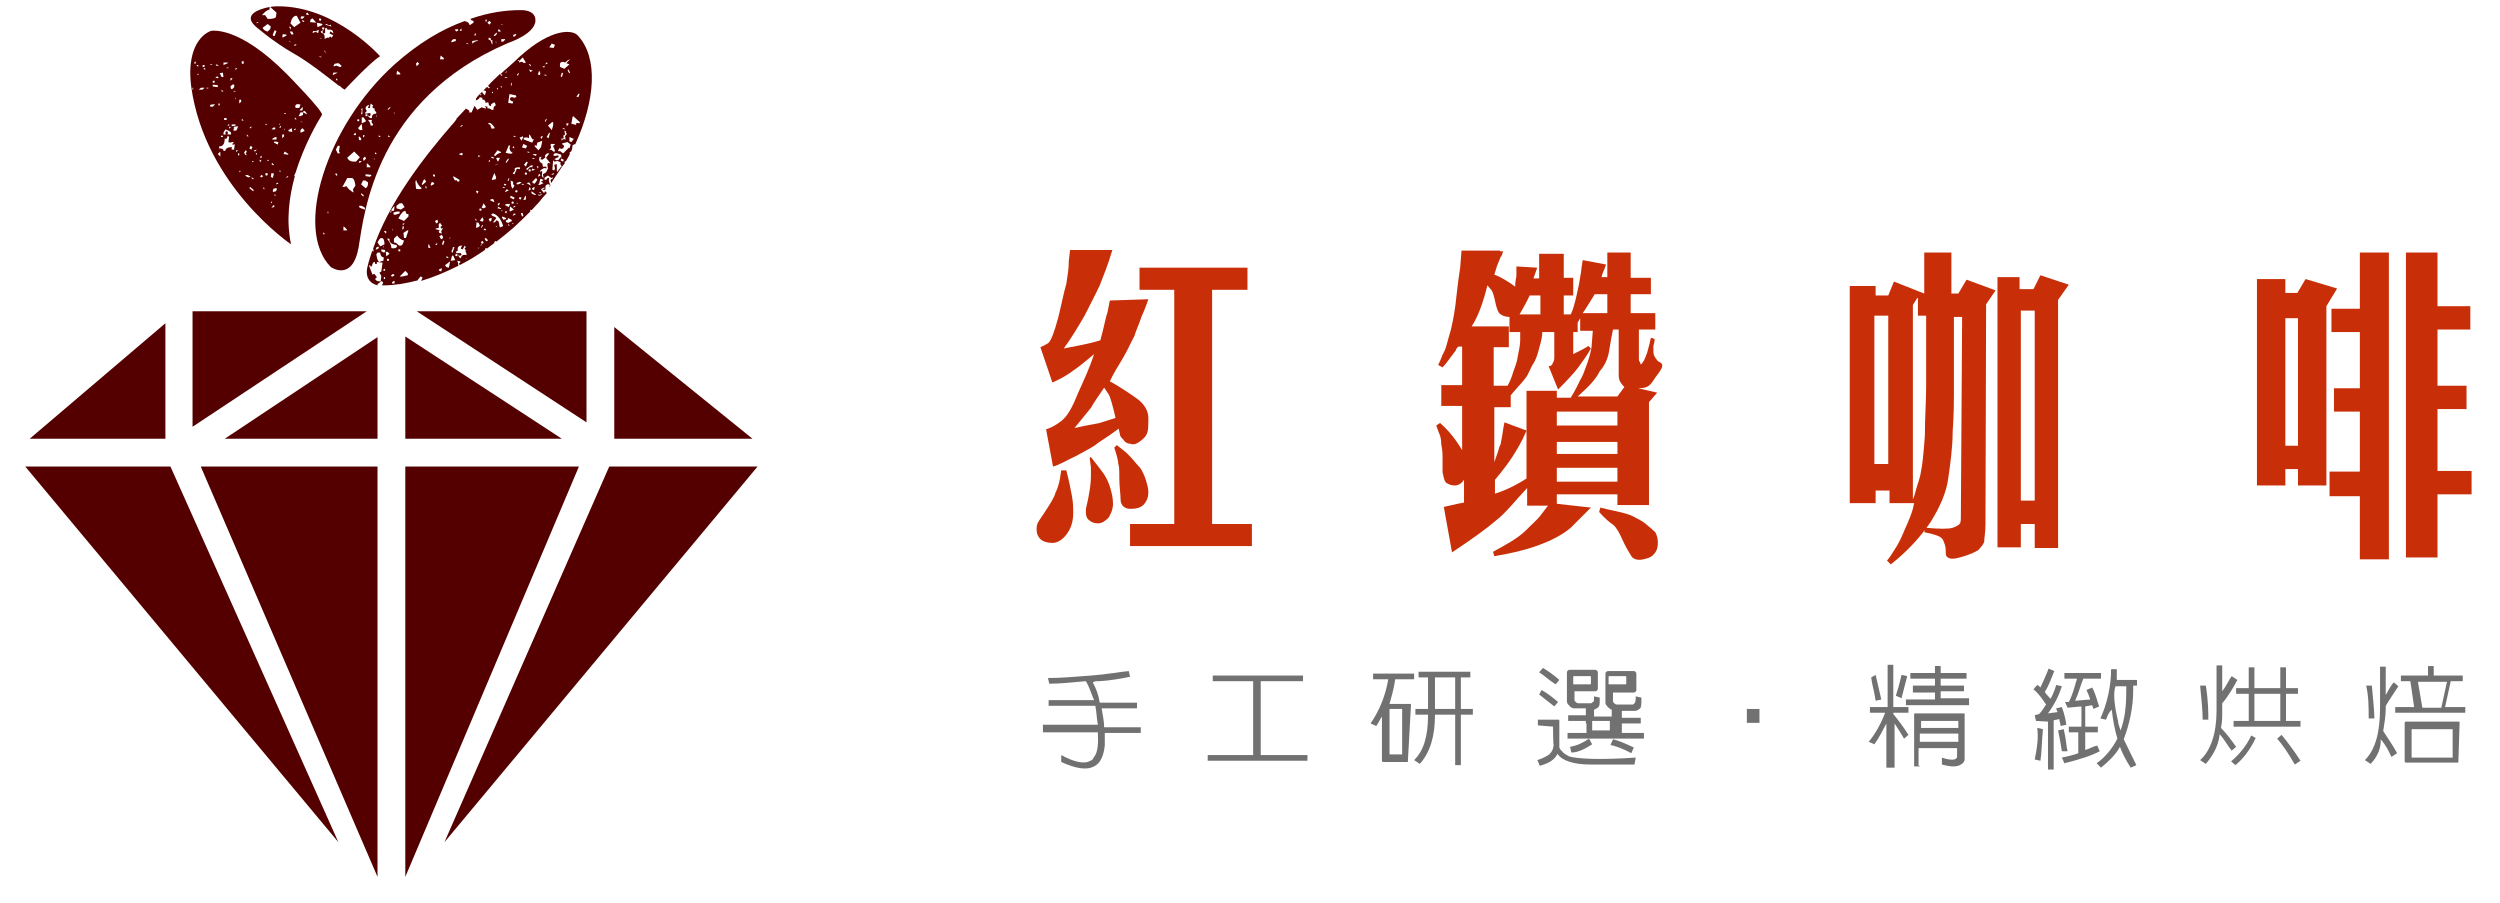
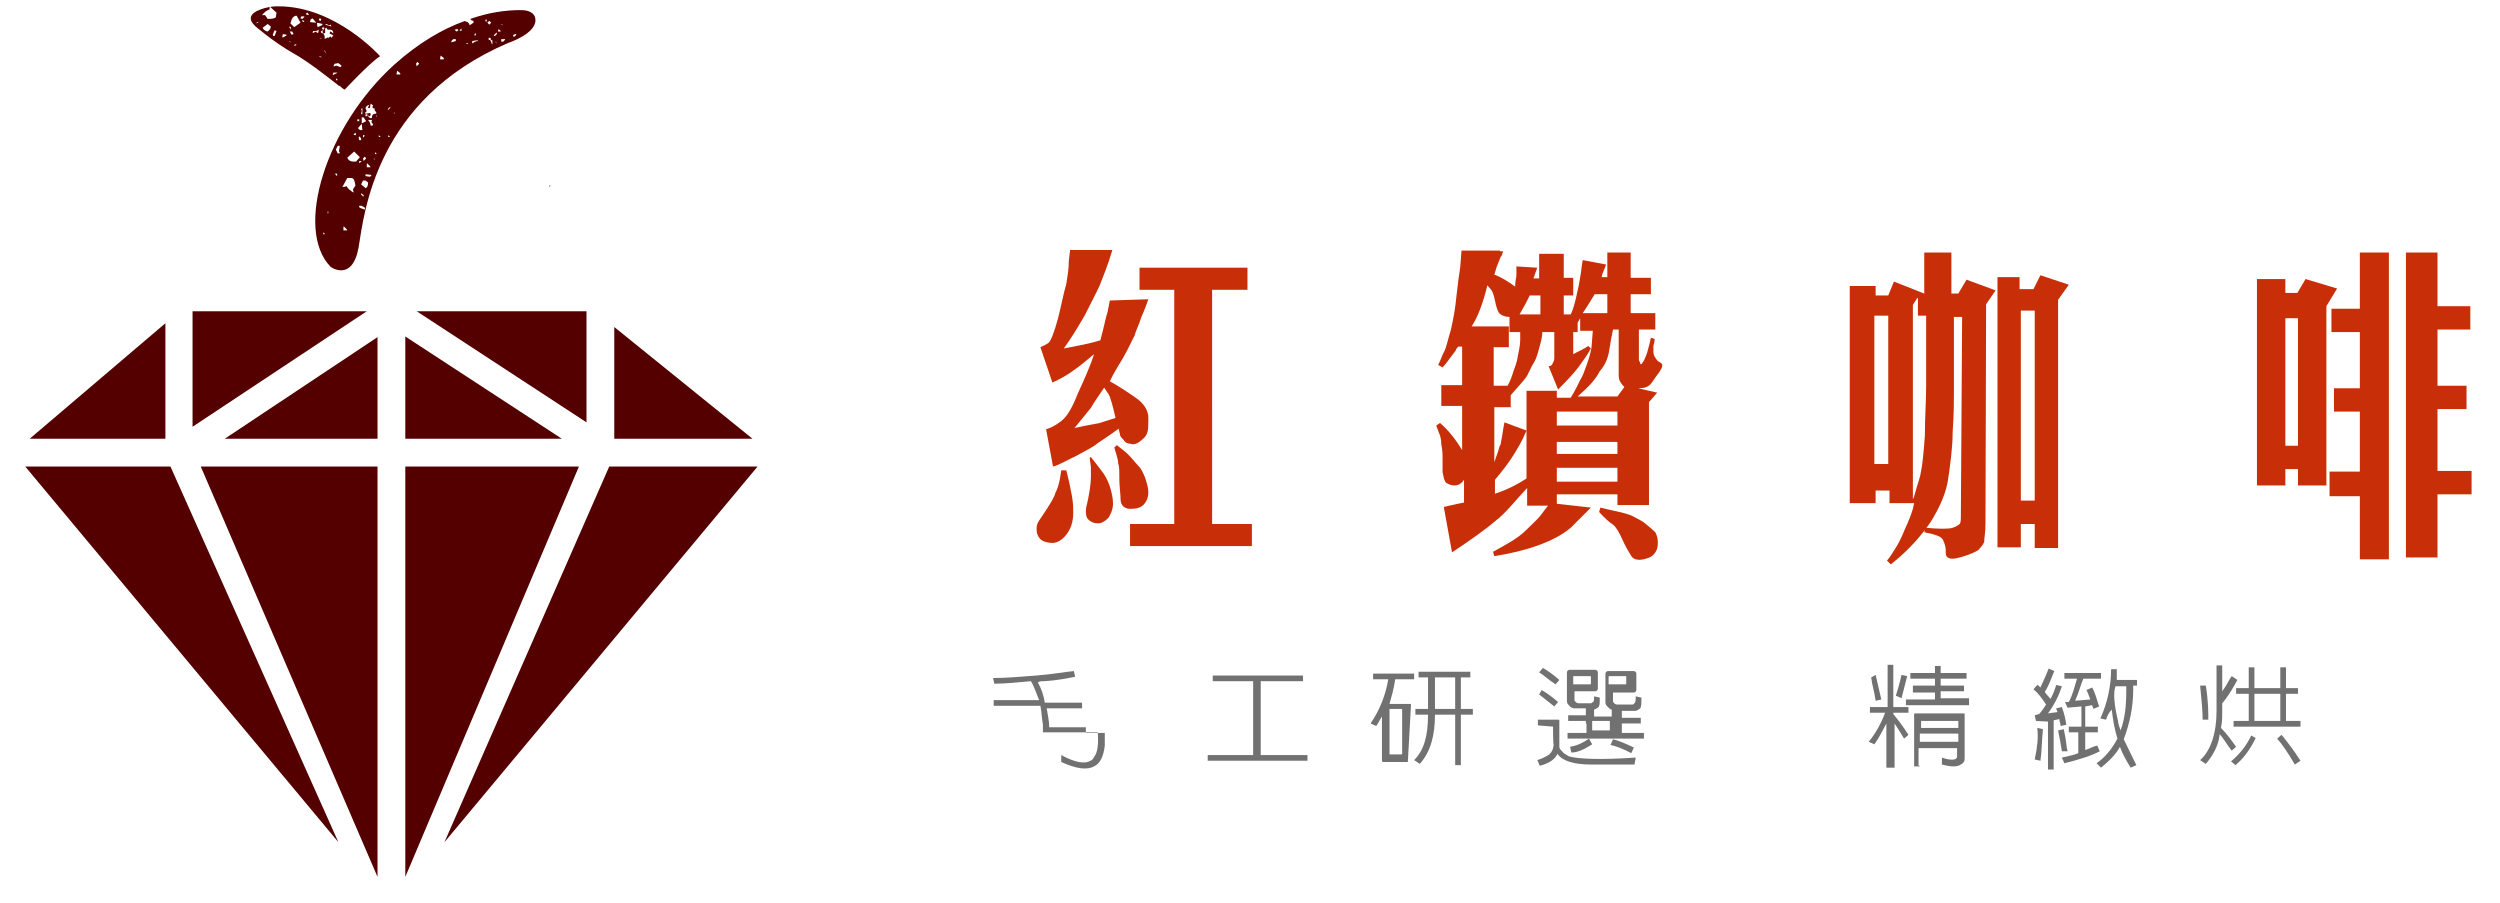
<svg xmlns="http://www.w3.org/2000/svg" version="1.1" id="Layer_1" x="0px" y="0px" viewBox="0 0 396 143" style="enable-background:new 0 0 396 143;" xml:space="preserve">
  <style type="text/css">
	.st0{fill:#540000;}
	.st1{fill:#C82F08;}
	.st2{fill:#717171;}
</style>
  <g>
    <g>
      <polygon class="st0" points="59.8,138.9 59.8,73.9 31.8,73.9   " />
      <polygon class="st0" points="64.2,73.9 64.2,138.9 91.7,73.9   " />
      <polygon class="st0" points="26.2,51.2 4.7,69.5 26.2,69.5   " />
      <polygon class="st0" points="4,73.9 53.6,133.4 27,73.9   " />
      <polygon class="st0" points="64.2,69.5 89,69.5 64.2,53.3   " />
      <polygon class="st0" points="96.5,73.9 70.4,133.4 120,73.9   " />
      <polygon class="st0" points="92.9,49.3 66,49.3 92.9,66.9   " />
      <polygon class="st0" points="59.8,69.5 59.8,53.4 35.6,69.5   " />
      <polygon class="st0" points="30.5,67.6 58.1,49.3 30.5,49.3   " />
      <polygon class="st0" points="97.3,51.8 97.3,69.5 119.2,69.5   " />
      <path class="st0" d="M87,29.5v0.1c0.1-0.1,0.2-0.2,0.2-0.3C87.1,29.4,87,29.4,87,29.5z" />
-       <path class="st0" d="M66.2,44.3l0.4-0.5l0.3,0.1v0.2l-0.2,0.4c2-0.6,3.9-1.4,5.9-2.4c0-0.2,0-0.5-0.2-0.8l0.5,0.1v0.2l-0.2,0.1    l0.1,0.3c1.4-0.7,2.7-1.5,4-2.4l0.1-0.3h0.2v0.1c0.4-0.3,0.8-0.6,1.2-0.9v-0.1v-0.1l0.2-0.1h0.1v0.1c0.9-0.7,1.9-1.5,2.7-2.2    c0.9-0.8,1.8-1.7,2.7-2.6v-0.3l0.2,0.1c0.4-0.4,0.8-0.9,1.2-1.3l0,0l0,0c0.4-0.5,0.8-1,1.2-1.4l0,0l-0.1-0.2l-0.2-0.1l-0.1,0.3    l-0.1-0.1L85.7,30l0.1-0.1l0.4-0.2l0.1,0.1L85.9,30l0.3,0.1l0.2-0.1v-0.5c0.1-0.3,0.4-0.4,0.8-0.2c-0.3-0.5-0.3-0.9-0.2-1.1    c-0.2-0.1-0.3,0-0.5,0.3l-0.3-0.1l0.1-0.3l0.5-0.3l0.4,0.3l0.1,0.1l0.2-0.1l0.1,0.1l-0.1,0.1l-0.2,0.1l-0.1,0.1l0.1,0.5    c0.6-0.9,1.2-1.8,1.8-2.7l0,0l0.1-0.1l0,0c0.1-0.1,0.2-0.3,0.3-0.4h-0.1l0.1-0.3l0.1,0.1c0.2-0.4,0.5-0.8,0.7-1.3h-0.1l0.1-0.3    l0.1,0.1c0.1-0.1,0.1-0.3,0.2-0.4l0,0l0.1-0.7l0.4-0.2v0.1c3.2-7,3.7-13.8,0.4-17.3c-0.8-0.9-4.1-1.2-9.1,3.3    c-0.6,0.6-1.4,1.3-2.3,2.1l0,0l0,0c-0.3,0.2-0.5,0.5-0.8,0.7l0.3,0.2L79.4,12l-0.2-0.3c-0.6,0.6-1.3,1.2-1.9,1.9l0.3,0.3L77.4,14    c-0.1-0.2-0.2-0.2-0.3-0.2c-0.2,0.2-0.4,0.4-0.5,0.5l0.3,0.1l0.1,0.1l-0.2,0.6l-0.4-0.4v-0.2c-0.1,0.1-0.3,0.3-0.4,0.4l0.3,0.1    l-0.2,0.1L76,14.9c-0.2,0.2-0.4,0.4-0.6,0.7v0.2l0.1,0.1l0.4-0.3l0.1-0.2l0.4,0.1v0.2l0.1,0.1h0.2l0.2,0.3v0.2l0.4-0.1l0.1,0.1    v0.2l0.1,0.2l0.2,0.1l0.1-0.1v-0.2l0.5-0.3l0.2,0.3v0.2c-0.3,0.2-0.4,0.4-0.3,0.6l-0.1,0.1h-0.2c-0.3-0.2-0.5-0.3-0.6-0.2    l-0.1-0.1v-0.2l-0.4-0.1l0.2,0.3l-0.1,0.1L76.3,17l-0.7,0.4l-0.4-0.6l-0.1,0.1l-0.4,0.9h-0.2l-0.1,0.1l-0.1-0.4l-0.5-0.3    c-0.5,0.5-1,1.1-1.5,1.6v0.1L72,19.3l0,0c-5.1,5.8-10.5,13-12.9,20.1l0.1,0.4H59l0-0.2c-0.3,0.9-0.6,1.8-0.8,2.7    c0,0-0.7,2.3,1.6,2.9V45l0.7-0.5l0.2,0.3l-0.2,0.4c0.1,0,0.2,0,0.3,0c1.7,0,3.5-0.3,5.4-0.8V44.3z M75.8,39.5L75.8,39.5v-0.3h0.1    L75.8,39.5z M75.9,35.9l-0.4,0.2L75.4,36l0.1-0.8l0.3,0.1l0.2,0.4L75.9,35.9z M75.9,33.3L76,33l0.3,0.1l-0.1,0.3L75.9,33.3z     M76.4,34.4l0.2,0.4l-0.1,0.3L76,35L76.4,34.4z M76.5,35.7l-0.2,0.4L76.2,36l0.2-0.4L76.5,35.7z M76.1,38.9l0.1-0.2l0.2,0.1    L76.1,38.9z M76.6,38.5l-0.2,0.1h-0.1l-0.1-0.2v-0.1l0.2-0.1h0.1L76.6,38.5L76.6,38.5z M76.6,36.4l0.1-0.2l0.3,0.1l-0.1,0.2    L76.6,36.4z M77.8,35l-0.2,0.1l-0.2-0.4l0.4-0.2l0.1,0.1L77.8,35z M77.4,25.6l0.1-0.3l0.1,0.1l-0.1,0.3L77.4,25.6z M78.8,32.7    l0.6,0.3l-0.1,0.1L78.8,33l0.1-0.1L78.8,32.7z M79,32.6L79,32.6l-0.2-0.3l0.4-0.2L79,32.6z M78.9,25.9L78.8,26l-0.4,0.2l0.1-0.1    L78.9,25.9z M78.6,25.1l0.1-0.1h0.5l-0.3,0.6l-0.1-0.1L78.6,25.1z M78.6,28.1l-0.1,0.3L78,28.5l-0.1-0.1l0.4-1L78.6,28.1z     M78.2,25.1L77.8,25l0.1-0.2l0.4,0.2L78.2,25.1z M78.1,31.5l0.2,0.4L78.2,32l-0.6-0.3l0.1-0.1L78.1,31.5z M78.8,36l-0.3-0.1    l0.1-0.1L78.8,36L78.8,36z M79.5,35.9L79.3,36h-0.1l-0.1-0.2c0-0.4-0.1-0.7-0.2-0.8l-0.3-0.1c-0.1,0.3-0.3,0.4-0.5,0.3l0.4-0.5    l0.1-0.1l-0.1-0.2L78,34.2l-0.1-0.1L77.8,34l0.1-0.1l0.2-0.1c0.8,0.3,1.3,1,1.6,2L79.5,35.9z M79.7,34.8l-0.2-0.4l0.1-0.1l0.5,0.2    l0.1,0.2L79.7,34.8z M81.2,24.2c-0.1,0.2-0.4,0.2-1.1,0l0.5-1.2l0.2,0.1C80.6,23.6,80.8,24,81.2,24.2z M84.7,25.1l-0.1,0.1    l-0.3-0.1l0.1-0.1L84.7,25.1z M84.4,24.5l0.1-0.1H85l-0.1,0.3L84.4,24.5z M84.8,26.9L84.4,27h-0.2l0.1-0.3L84.8,26.9z M84.4,26.2    l-0.1,0.3c-0.3-0.1-0.5,0-0.7,0.4l-0.3-0.1l0.1-0.1l0.7-0.5L84.4,26.2z M84.1,26.9L84,27.2l-0.3-0.1l0.1-0.3L84.1,26.9z     M83.5,27.4l-0.1,0.3l-0.3-0.1l0.1-0.3L83.5,27.4z M83.8,24.2l-0.3-0.1l0.1-0.1l0.3,0.1L83.8,24.2z M83.6,25.7l-0.3,0.7l-0.1-0.1    L83,26.1l0.4-0.5L83.6,25.7z M83.3,23.5l-0.5-0.1l-0.1-0.1l0.2-0.5l0.6,0.3L83.3,23.5z M81,32.2l0.1-0.3l0.3,0.1l-0.1,0.3L81,32.2    z M81.4,33.2L81.4,33.2l-0.6,0.3l-0.1-0.1l0.1-0.7L81.4,33.2z M80.8,31.3l0.1-0.3l0.6,0.3l-0.1,0.3L80.8,31.3z M81.2,29.9    c-0.2-0.2-0.3-0.6-0.3-1.3l0.4,0.2c-0.1,0.3,0,0.5,0.2,0.6L81.2,29.9z M81.7,30.1l0.3,0.1l-0.1,0.3l-0.3-0.1L81.7,30.1z     M81.9,29.2L81.8,29l0.5-0.2l0.3,0.1L82.5,29l-0.4,0.2H81.9z M82.3,31.2l0.3,0.1l-0.1,0.3l-0.3-0.1L82.3,31.2z M82.6,29.2l0.1-0.1    l0.3,0.1l-0.1,0.1L82.6,29.2z M82.6,22.3l-0.3-0.5l0.5-0.2l0.1,0.1L82.6,22.3z M82.3,26.5l0.1,0.1l-0.1,0.2    c-0.3-0.1-0.5-0.1-0.5,0.1l-0.3,0.7l-0.3-0.1l0.3-0.4l0.1-0.1l-0.1-0.2C81.6,26.5,81.9,26.5,82.3,26.5z M81.6,21.7l-0.3-0.1    l0.1-0.1l0.3,0.1L81.6,21.7z M81.3,23.1l0.2,0.4l-0.3-0.1L81.3,23.1z M80.2,25.5l0.3-0.4l0.1,0.1l-0.1,0.2l-0.3,0.4l-0.1-0.1    L80.2,25.5z M80.7,28.3l-0.2,0.4l-0.1-0.1l0.2-0.4L80.7,28.3z M80.6,30.1l-0.1,0.1l-0.4,0.2l-0.1,0l0.2-0.4L80.6,30.1z M80.8,32.3    L80.8,32.3l-0.2,0.5L80,32.5C80,32.3,80.3,32.3,80.8,32.3z M80.3,33.5l-0.1,0.3L80,33.7l0.1-0.3L80.3,33.5z M80.5,35.7l0.1-0.3    l0.1,0.4L80.5,35.7z M80.5,35.3l-0.3-0.1L80.1,35l0.1-0.1l0.2-0.1l0.1-0.1l-0.1-0.2l0.6,0.3l0.1,0.2L80.5,35.3z M81.4,35.5    l-0.3-0.1l0.1-0.1L81.4,35.5L81.4,35.5z M81.6,34l-0.4,0.2l0.2-0.4l0.3,0.1L81.6,34z M81.3,32.9l0.1-0.3l0.3,0.1L81.3,32.9z     M82.1,32.3l-0.3-0.1l0.1-0.1L82.1,32.3L82.1,32.3z M82.7,34.3L82.7,34.3l-0.2-0.5l0.2-0.1l0.1,0.1l0.1,0.4L82.7,34.3z M83.3,31.6    l-0.4,0.1l0.3-0.7l0.1,0.1V31.6z M83.8,28.9l0.1,0.1l0.2,0.4L83.4,29L83.8,28.9z M83.7,30.2l0.2-0.6l0.2,0.4L83.7,30.2z     M84.8,30.9l-0.3-0.1c-0.3-0.1-0.4-0.3-0.3-0.5l0.7,0.5L84.8,30.9z M84.3,29.8l0.4-0.2l-0.1,0.5L84.3,30V29.8z M84.7,29.1L84.4,29    l-0.1-0.2l0.6-0.6l0.1,0.1l0.1,0.2L84.7,29.1z M85,26.3l0.3,0.1l-0.1,0.3L85,26.3z M85.4,27.5l0.1,0.1l0.1,0.2L85.2,28L85.4,27.5z     M85.6,30.4l0.2,0.4l-0.1,0.1L85.5,31l-0.3-0.1l0.1-0.1l0.3,0.1l0.1-0.3l-0.3-0.1l0.1-0.1H85.6z M85.5,29.3l-0.3-0.1l0.2-0.1    l0.2-0.8l0.5,0.2L86,28.6l-0.2,0.1l-0.1,0.1l0.4,0.2L85.5,29.3z M86.8,25.8l-0.1,0.3l0.1,0.6l-0.3,0.6L86,27.6l0.1,0.6L86,28.1    c-0.2-0.1-0.2-0.4-0.1-0.9l-0.1-0.1l-0.2,0.1l-0.1-0.1c0.4-0.4,0.8-0.6,1-0.4l0.1-0.1l-0.1-0.2H86l-0.1-0.5    c-0.5-0.2-0.6-0.6-0.4-1.1l0.1,0.1l0.2-0.1l-0.2,0.4l0.3,0.1l0.4-0.3l0.1-0.1l-0.1-0.2c0.2-0.4,0.5-0.5,0.7-0.4L86.5,25l0.7,0.9    L86.8,25.8z M86.5,12l-0.3-0.1l0.1-0.1l0.3,0.1L86.5,12z M86.6,18.9l-0.2,0.4l-0.1-0.1l0.2-0.4L86.6,18.9z M86.6,21.7L87,21    l0.1,0.1l-0.2,0.8L86.6,21.7z M87.6,27.7l-0.3-0.1l0.5-0.2L87.6,27.7z M88.8,26.5l-0.5,0.7l-0.1-0.1V26l-0.4,0.1l0.1,0.6L87.8,27    l-0.3-0.1l0.1-1.4l0.1-0.1l0.1,0.2l0.5-0.1l0.5,0.2c-0.1,0.3,0,0.5,0.2,0.6L88.8,26.5z M89.2,25.6l-0.4-0.2l0.1-0.3l0.4,0.2    L89.2,25.6z M90.5,22.5l-0.3-0.1v-0.7l0.7,0.3L90.5,22.5z M91.7,14.8l0.1,0.1l-0.2,0.5l-0.3-0.1L91.7,14.8z M90.7,18.5l0.1-0.1    l1.1,1l-0.1,0.1h-0.5l-0.1,0.1l0.1,0.2l-0.8-0.2L90.7,18.5z M90.2,11.6l-0.1-0.1l-0.2-0.4L90,11l0.1,0.1l0.2,0.4L90.2,11.6z     M89.6,22.1C89.3,22,89.1,22,89,22.3l-0.1-0.4l0.3,0.1l0.1-0.3l-0.1-0.2l0.2-0.1l0.1-0.1l-0.1-0.6l0.3,0.1l-0.1,0.1l0.1,0.2    l0.1,0.1l-0.3,0.4L89.6,22.1z M89,12.2l-0.2-0.1l0.2-0.6l0.2,0.1L89,12.2z M89.5,20.4l-0.1,0.1l-0.3-0.1l0.1-0.1L89.5,20.4z     M89.7,19.6l0.1-0.1l0.3,0.1L89.8,20L89.7,19.6z M88.7,10.1c0.1-0.3,0.4-0.4,0.8-0.2L90,9.5l0.3-0.1L89.7,10l0.5,0.2l-0.8,0.7    l-0.7-0.3V10.1z M88.7,23.4l0.1,0.2l0.4-0.1l0.1-0.2c0.1-0.2,0-0.3-0.3-0.5l0.1-0.1l0.8-0.2l0.5,0.4l-0.2,0.6l-0.1-0.1l-0.9,0.9    L88.8,24l-0.1-0.1L88.5,24l-0.1-0.2L88.7,23.4z M88.6,24.4l0.3,0.1V25l-0.1-0.1l-0.3,0.4l-0.3,0.1l-0.4-0.2l0.6-0.3l0.1-0.1    l-0.1-0.2l-0.5,0.1l-0.3-0.1l0.1-0.1C87.8,24.2,88.1,24.2,88.6,24.4z M87.9,23.8l-0.1,0.3l-0.4-0.3l-0.1-0.1L87,23.8l0.3-0.4    l-0.1-0.5l0.1-0.1h0.5l0.1,0.1L87.8,23l-0.2,0.1L87.9,23.8z M87.4,6.9l0.5,0.2l-0.2,0.5L87,7.5L87.4,6.9z M87.5,19.3    c0.2,0.1,0.2,0.5-0.1,1.3l-0.6-0.7L87.5,19.3z M86.5,9.9l0.3,0.1l-0.4,0.2L86.5,9.9z M86.3,10.4l-0.1,0.3l-0.3-0.1L86.3,10.4z     M86,21.5L85.8,22l-0.1-0.1l-0.1-0.2L86,21.5z M85.4,11.2l0.2,0.4l-0.1,0.3l-0.3-0.1L85.4,11.2z M84.7,23l0.3,0.1l0.1-0.5l0.8-0.3    l-0.2,1l-0.4,0.5l-0.6-0.6L84.7,23z M83.9,10.1l0.2,0.3L84,10.5l-0.2-0.3L83.9,10.1z M84.4,11.2L84,11.4L83.8,11L84.4,11.2z     M83.6,21.8l0.2,0.1v-0.5l0.1-0.1l0.4,0.7l0.1,0.1l0.2-0.1l-0.3,0.6L83,22.1L82.9,22C83,21.8,83.2,21.7,83.6,21.8z M82.3,9.6    l0.5-0.5l0.5,0.8L83,10c-0.2-0.2-0.4-0.3-0.7-0.1l-0.1-0.1L82.3,9.6L82.3,9.6l-0.2,0.1L82,9.5L82.3,9.6z M82.2,11.5l-0.1,0.4    L82,12l-0.1-0.2L82.2,11.5z M81,13.1l0.1,0.1L81,13.6l-0.1-0.1L81,13.1z M80.7,14.9l1,0.2l0.1,0.2l-0.1,0.1l-0.2,0.1    c-0.4-0.2-0.7-0.1-0.7,0.1c-0.1,0.2,0.1,0.4,0.5,0.5l-0.1,0.3l-0.7-0.1L80.7,14.9z M80.2,11.3l0.1,0.1l-0.2,0.1l-0.1,0L80.2,11.3z     M80.3,12.2l0.1,0.1H80l-0.1-0.1H80.3z M79.9,29.1l0.3,0.1l-0.1,0.2l-0.3-0.1L79.9,29.1z M79.7,29.6l0.3,0.1l-0.1,0.1l-0.3-0.1    L79.7,29.6z M79.6,33.2l-0.1,0.3l-0.1-0.1L79.6,33.2L79.6,33.2z M79.4,13.6l0.1,0.2l-0.1,0.1l-0.1-0.2L79.4,13.6z M78.8,13.9    l0.1,0.2l-0.1,0.1L78.7,14L78.8,13.9z M78.8,23.8l0.6,0.3l-0.1,0.1c-0.4,0.1-0.7,0.3-0.8,0.5l-0.3-0.1l0.1-0.1L78.8,23.8z     M78,14.8l-0.1-0.2l0.1-0.1l0.1,0.2L78,14.8z M77.4,19.5c0.2-0.1,0.4,0,0.8,0.5l0.2,0.3l-0.5,0.1L77.7,20v-0.2l-0.4-0.2L77.4,19.5    z M77.3,38.1l-0.2,0.1H77l-0.2-0.3v-0.2l0.3,0.1L77.3,38.1z M76.6,32.2L76.6,32.2l0.4,0.6L76.6,33l-0.3-0.1L76.6,32.2z M75.8,24.6    l0.3,0.1l-0.4,0.2L75.8,24.6z M75.5,30.2l0.3,0.1l-0.2,0.4l-0.2-0.4L75.5,30.2z M75.5,34.8L75.4,35l-0.2-0.4L75.5,34.8z     M69.2,38.8l-0.3-0.1l0.4-0.2L69.2,38.8z M69.9,43l-0.3-0.1l-0.1-0.2l0.4-0.2H70L69.9,43z M69.6,37.4l0.4-0.2l0.2,0.4L70,37.9    l-0.2-0.1L69.6,37.4z M72.4,40.6l-0.3-0.1l0.1-0.3l0.3,0.1L72.4,40.6z M73.8,41.1L73.8,41.1v-0.2h0.1L73.8,41.1z M73.8,39.2    l-0.2,0.1c0,0.2,0.1,0.3,0.3,0.3l-0.2,0.1l0.2,0.5v0.2c-0.5-0.1-0.8,0-0.9,0.5l-0.2-0.1l-0.2-0.3v-0.2l0.1,0.2h0.2l0.2-0.1v-0.1    L73,40.1h-0.6h-0.1l-0.1-0.2l0.3-0.2v-0.4c0.1-0.3,0.3-0.4,0.7-0.4L73,39.3v0.1l0.3,0.1l0.3-0.6L73.8,39.2z M73.2,19.8l0.1,0.1    L73,20.1L72.9,20L73.2,19.8z M73.2,24.2l0.1,0.2l-0.1,0.2l-0.4-0.1l-0.1-0.1L73.2,24.2z M71.8,27.9l1,0.6l-0.1,0.3l-0.3-0.1    l-0.1-0.2l-0.2,0.1L72,28.5l-0.2-0.4L71.8,27.9z M71.7,39.2L71.7,39.2l0.3-0.1L71.7,40h-0.1l-0.1-0.2l0.2-0.4v-0.1L71.7,39.2z     M71.8,40.5l0.3,0.7l-0.6,0.1h-0.1l0.2-0.8H71.8z M71.3,37.5L71.3,37.5v0.3h-0.1L71.3,37.5z M70.7,40.6l0.3,0.1v0.2l-0.3-0.1V40.6    z M71.3,41.4l-0.2,1l-0.4-0.1L70.5,42L71.3,41.4z M70.2,38.8L70,38.7l0.2-0.6l0.2,0.1L70.2,38.8z M69.5,35.5L69.5,35.5l0.2-0.2    l0.3,0.4v0.1l-0.2,0.1V36l0.1,0.2H70l0.2-0.1l-0.3,0.5v0.1L70,37l-0.4-0.1l-0.1-0.2v-0.1l0.2-0.1L69,36.3v-0.1l0.5-0.1V35.5z     M69.4,35.2l-0.3,0.2L68.9,35l0.4-0.2L69.4,35.2z M68.6,27.6l0.3,0.1V28l-0.3-0.1V27.6z M68.4,28.8l0.4,0.2l-0.1,0.2l-0.4,0.2    l-0.1-0.1L68.4,28.8z M67.9,38.6L67.9,38.6l0.3,0.7l-0.4-0.1L67.9,38.6z M67.5,29.9l-0.2-0.4l0.3,0.1L67.5,29.9z M67.1,28.5    l0.2-0.1l0.2,0.4l-0.6,0.5l-0.1-0.1L67.1,28.5z M64.4,33.9h0.3v0.4L64,35l-0.9-0.4c0.4-0.8,0.8-1.2,1.1-1.2L64.4,33.9z M62.4,37.8    l0.5-0.5c0.3,0.4,0.6,0.7,1.1,0.8c-0.2,0.6-0.3,0.8-0.5,0.8h-0.3c-0.3-0.3-0.5-0.5-0.8-0.5V37.8z M62.3,33.8c0-0.2,0.4-0.3,1-0.3    v0.3L62.7,34h-0.3L62.3,33.8z M63.7,36.4l0.1-0.6h0.1l0.1,0.4h-0.1L63.7,36.4z M63.8,35.7v-0.3h0.3L63.8,35.7z M62.8,32.6l0.5-0.4    h0.4l0.4,0.6l-0.6,0.4L62.8,33V32.6z M62,33.2l0.4-0.5h0.1l-0.1,0.7H62V33.2z M62.2,36.2v0.3h-0.1L62.2,36.2L62.2,36.2z     M61.8,33.5h0.3l-0.3,0.2V33.5z M60.8,36.6h0.3l0.1,0.1v0.1L61.1,37L60.8,36.6L60.8,36.6z M60.4,37.7L60.4,37.7    c0.4,0,0.5,0.4,0.5,1L60.3,39h-0.1l-0.4-0.6C60,38,60.2,37.7,60.4,37.7z M60.8,40l-0.4-0.2v-0.3l0.6,0.1v0.3L60.8,40z M60.8,40.8    l-0.1,0.6l-0.1-0.1l-0.5,0.2c-0.2,0-0.4-0.5-0.5-1.3h0.1l0.1-0.2h0.4C60.3,40.5,60.4,40.7,60.8,40.8z M60.7,39.3V39h0.1L60.7,39.3    L60.7,39.3z M59.7,39.1H60v0.2l-0.3,0.2h-0.2L59.7,39.1z M60.4,43l-0.3,0.2l0.3,0.5l-0.1,0.9l-0.6-0.1l-0.3-0.3l0.3-0.3l-0.4-0.5    h-0.1L59,43.5l-0.5-1.3V42h0.1l0.1,0.2h0.2c0.1-0.5,0.2-0.7,0.5-0.7v0.3h0.3v-0.3l0.9,0.1L60.4,43z M60.6,42.8l0.3-0.2H61v0.3    L60.6,42.8z M61,44.2h-0.2v-0.3H61V44.2z M61.1,39.9h0.3l0.3,0.3l-0.5,0.4L61.1,39.9z M61.6,41.3h-0.3V41h0.3V41.3z M61.9,43.7    l0.3-0.3h0.1l0.2,0.2l-0.3,0.2h-0.1L61.9,43.7z M62.5,44.9h-0.4v-0.2l0.3-0.2h0.1L62.5,44.9z M62.9,39c-0.1,0.3-0.4,0.4-0.9,0.3    c0-0.4-0.2-0.9-0.7-1.5h0.4c-0.1,0.6,0.3,0.9,1.1,1L62.9,39z M63.1,39.8v-0.3h0.3v0.3H63.1z M64.6,43.6l-0.9,0.2h-0.4l0.9-0.9    l0.4,0.4V43.6z M64.3,37.7H64l-0.1-0.8l0.6-0.4h0.2L64.3,37.7z M65.8,28.8l0.1-0.3c0.2,0.6,0.5,1,0.9,1.3    c-0.1,0.2-0.4,0.2-0.9,0.1L65.8,28.8z" />
      <path class="st0" d="M52.4,42.3c0,0,3.4,2.4,4.4-3.1c0.9-5.5,2.7-23.4,23.7-32.4c0,0,4.6-1.5,4.3-3.8c0,0,0-1.4-2.3-1.4    c-2.5,0-5.2,0.4-8,1.4c0.1,0.2,0.3,0.3,0.5,0.3v0.3L74.4,4c-0.1-0.4-0.4-0.6-0.7-0.6V3.3c-3.7,1.3-7.5,3.6-11.2,6.9    C51.7,19.9,46.5,36.3,52.4,42.3z M81.4,5.5l0.2-0.1h0.1l0.1,0.1l-0.3,0.3h-0.2V5.5H81.4z M78.6,6.9L78.6,6.9l-0.1-0.3h0.1V6.9z     M80,6.3l-0.3,0.3h-0.3V6.2H80V6.3z M79.3,3.9h0.3V4L79.3,3.9L79.3,3.9z M78.9,4.8L79,4.6l0.3,0.3V5h-0.4V4.8z M78.3,5.5l0.3-0.3    h0.1v0.2l-0.3,0.3h-0.2L78.3,5.5L78.3,5.5z M77.9,7L77.9,7c-0.1-0.5-0.2-0.7-0.5-0.7V6h0.3c0,0.3,0.1,0.4,0.3,0.4V7H77.9z     M77.5,3.3l0.3,0.3l-0.3,0.3l-0.3-0.3L77.5,3.3z M76.9,3.1h0.2v0.3h-0.2V3.1z M75.3,5.2L75.3,5.2l0.1,0.4h-0.3L75.3,5.2z     M74.8,6.5l0.6-0.1h0.3v0.1c-0.3,0-0.5,0.1-0.9,0.4V6.5z M73.8,6.9L74,6.8L74.2,7L73.8,6.9C73.8,7,73.8,6.9,73.8,6.9z M73.1,4.5    v0.4H73l-0.2-0.1L73.1,4.5z M72.5,4.6L72.5,4.6l0.1,0.2L72.3,5L72,4.7L72.5,4.6z M71.5,6.5l0.3-0.3h0.4v0.3l-0.7,0.2    C71.5,6.7,71.5,6.5,71.5,6.5z M69.8,8.8L69.8,8.8l0.5,0.4v0.2h-0.6L69.8,8.8L69.8,8.8z M55,36.5h-0.6v-0.6h0.1l0.4,0.4L55,36.5    L55,36.5z M57.8,33.2c-0.6-0.2-1-0.3-0.9-0.5v-0.1h0.4l0.5,0.3V33.2z M57.5,21.8v-0.4h0.1l0.2,0.1L57.5,21.8z M58,25.1l-0.4,0.4    l-0.1-0.4l0.3-0.3L58,25.1z M57,20.6l-0.3-0.3l0.6-0.7l0.1,1H57z M56.9,21.6l0.3,0.3v0.3h-0.3l-0.1-0.4L56.9,21.6L56.9,21.6    L56.9,21.6z M57.3,25.5L57,25.8h-0.1v-0.3H57.3z M57.2,30.6L57.2,30.6l0.4,0.3v0.2h-0.1l-0.3-0.3V30.6z M57.9,29.8l-0.7-0.6    l0.3-0.6h0.4l0.4,0.3C58.3,29.4,58.2,29.7,57.9,29.8z M58.7,27.9L58.6,28l-0.7-0.1v-0.3l0.9,0.1v0.2H58.7z M58.7,26.5h-0.6v-0.6    h0.1l0.4,0.4L58.7,26.5L58.7,26.5z M57.9,18.4v-0.3h0.3v0.3H57.9z M59,19.9h-0.3c0-0.3-0.1-0.5-0.4-0.9h0.6v0.2l-0.1,0.1l0.3,0.4    L59,19.9L59,19.9z M59.3,25.4L59.3,25.4l-0.1-0.3h0.1V25.4z M59.4,24.4v-0.3l0.3,0.3H59.4z M61.5,21.7v-0.3l0.3,0.3H61.5z     M66.1,9.8l0.3,0.3L66,10.5l-0.1-0.4L66.1,9.8z M62.9,11.2L62.9,11.2l0.5,0.4v0.2h-0.6L62.9,11.2L62.9,11.2z M62.4,17.7L62.4,17.7    l0.1,0.3h-0.1V17.7z M61.4,17.3l0.3-0.3h0.2l-0.4,0.4L61.4,17.3L61.4,17.3z M60,21.4l0.3,0.3H60V21.4z M59.7,18.6L59.7,18.6    l-0.1-0.3h0.1V18.6z M57.9,17.2c0-0.3,0.2-0.5,0.6-0.6L58.3,17v0.1h0.3l0.1-0.7l0.4,0.3L59,16.9c0,0.2,0.1,0.3,0.4,0.3l-0.1,0.2    l0.3,0.4V18c-0.5,0-0.7,0.2-0.7,0.7h-0.3l-0.3-0.3v-0.2l0.1,0.2h0.2l0.1-0.2V18l-0.1-0.1L58,18h-0.1l-0.1-0.1l0.3-0.3L57.9,17.2z     M58,19.2l-0.6,0.3h-0.1v-0.9h0.3L58,19.2z M57.2,17.3L57.2,17.3l0.2-0.2v1h-0.1L57.2,18l0.1-0.4v-0.1L57.2,17.3z M56.6,18.9h0.3    v0.3h-0.3V18.9z M56.3,21L56.3,21l0.1,0.4h-0.3L56,21.3L56.3,21z M55.1,24.9l1-0.9l0.9,0.9l-0.6,0.7H56c-0.5,0-0.8-0.2-1-0.6    L55.1,24.9L55.1,24.9z M54.3,29.5l0.7-1.3h0.7c0.3,0,0.5,0.4,0.6,1.2L55.9,30l0.1,0.4v0.1c-0.5-0.3-0.9-0.6-1.1-1l-0.4,0.1h-0.3    L54.3,29.5z M53.5,23.1h0.3v0.2l-0.1,0.6V24l0.1,0.1v0.2h-0.3l-0.3-0.6L53.5,23.1z M53.1,27.5h0.3v0.4l-0.3-0.3V27.5z M51.8,33.5    H52v0.3h-0.1v-0.3H51.8z M51.5,37.1h-0.3v-0.3L51.5,37.1z" />
      <path class="st0" d="M46.4,8.4c2.5,1.4,5.5,3.8,7.3,5.2h0.2v0.1c0.2,0.2,0.5,0.4,0.7,0.5c0,0,3.9-4.2,5.6-5.3c0,0-7-7.9-16.1-7.9    c-0.4,0-0.8,0-1.3,0.1l1,0.9l-0.1,0.7C43.6,2.9,43.2,3,42.4,3L42,2.4h-0.4h-0.1c0.4-0.5,0.8-0.8,1.2-0.9V1.1l0,0    c-2,0.4-4,1.3-2.4,2.9C40.2,4,43.4,6.7,46.4,8.4z M46.2,5.5L45.9,5h0.4l0.2,0.4L46.2,5.5z M46.6,7.3L46.7,7L47,7.1L46.6,7.3z     M48.2,3.4L48,3.5l-0.2-0.3l0.4,0.1V3.4z M50.4,5.2h-0.2L50.1,5l-0.5,0.2h-0.1l0.1-0.3c0.3,0.1,0.6,0,0.9-0.2L50.4,5.2z M50.9,9.1    L50.6,9V8.9L50.9,9L50.9,9.1z M50.6,6.1L50.6,6.1L50.9,6v0.1H50.6z M51.7,8.5L51.3,8h0.1l0.2,0.3L51.7,8.5z M53.2,12.7l0.1-0.3    l0.2,0.3H53.2z M52.7,11.9l0.1-0.4h0.6h0.1L52.7,11.9z M53,10.1l0.6-0.1l0.5,0.4L54,10.6h-0.2l-0.5-0.2h-0.1L53,10.5h-0.2L53,10.1    z M52.8,5.3L52.4,5h-0.1l-0.1,0.3l0.6,0.3L52.5,6l-0.1-0.2c-0.2,0-0.3,0.1-0.3,0.3L52,5.9l-0.4,0.2h-0.2c0.1-0.5-0.1-0.8-0.5-0.9    L50.8,5l0.3-0.2h0.2l-0.2,0.1v0.2l0.1,0.2h0.1l0.2-0.1V4.6V4.5l0.2-0.1l0.2,0.3h0.4C52.6,4.7,52.8,4.9,52.8,5.3z M51.5,3.9    l0.2-0.1L52.1,4h0.1l0.2-0.1V4l0.1,0.2L51.5,3.9L51.5,3.9z M51.4,4.4l-0.1,0.3L51,4.6l0.1-0.3L51.4,4.4z M50.6,2.9L50.9,3    l-0.1,0.3l-0.3-0.1L50.6,2.9z M50.3,3.6l0.8,0.2L51,4l-0.7,0.3l-0.1-0.6L50.3,3.6z M49.2,3.1l0.3-0.2l0.6,0.7l-1-0.1L49.2,3.1z     M48.5,2.1L48.7,2l0.2,0.3v0.1l-0.4-0.1V2.1z M47.7,2.6h0.4h0.1v0.1L47.9,3l-0.3-0.1L47.7,2.6z M46.1,3.4c0.1-0.5,0.4-0.8,0.7-0.9    H47l0.6,1.1l-1,0.7L46,3.7L46.1,3.4z M45.8,4.2l0.3,0.1L46,4.7L45.8,4.2L45.8,4.2z M45.7,6.5L46,6.6v0.1L45.7,6.5L45.7,6.5z     M44.8,5.4l0.6,0.1v0.1l-0.5,0.3h-0.2L44.8,5.4z M43.5,4.8l0.3,0.1l-0.3,0.8h-0.2l-0.1-0.2L43.5,4.8z M42.4,3.8l0.5,0.4l-0.1,0.4    L42.4,5c-0.4-0.1-0.7-0.3-0.8-0.6L42.4,3.8z M40.5,3.7l0.3-0.2h0.1v0.1L40.5,3.7l-0.1,0.1L40.5,3.7z" />
-       <path class="st0" d="M46.1,38.7c-0.8-3.8-0.3-7.5,0.6-10.8l-0.1-0.1l0.2-0.4l0,0c1.4-4.5,3.5-8.1,4.2-9.2c0.3-0.5-5.5-6.4-5.5-6.4    c-7.8-7.9-12.1-6.9-12.1-6.9s-4.1,1.2-3.1,8.9C32.5,29.5,46.1,38.7,46.1,38.7z M43.4,32.8L43,32.9l0.3-0.4l0.2,0.1L43.4,32.8z     M43.6,31l-0.2-0.1l0.1-0.1l0.2,0.1L43.6,31z M43.7,30.3l-0.4,0.1l-0.1-0.1l0.1-0.4l0.4-0.1l0.2,0.1L43.7,30.3z M45.3,28.2    l0.2-0.3l0.2,0.1L45.3,28.2z M47.6,18.4h-0.3l0.3-0.6H48v0.4L47.6,18.4z M48,19.5L48,19.5l-0.4-0.3h0.1L48,19.5z M48.1,20.8    L47.7,21h-0.1v-0.4l0.3-0.3l0.3,0.3v0.2H48.1z M48.6,18v0.1L48,17.8v-0.1l0.1-0.1C48.3,17.5,48.4,17.7,48.6,18z M48,16.9l-0.1,0.6    h-0.4v-0.1l0.4-0.4H48V16.9z M46.7,16.8l0.3-0.3h0.4l0.2,0.1l-0.2,0.5h-0.6v-0.3H46.7z M46.7,18.6l0.3,0.3h-0.3V18.6z M46.8,20.3    v0.3h-0.3L46.8,20.3z M45.7,20.6l0.5-0.3l0.1,0.6l-0.6-0.1V20.6z M45.7,24.4l-0.1,0.1l-0.7-0.1l0.2-0.4L45.7,24.4z M45,17.9h0.3    V18H45V17.9z M45,20.3L45,20.3l0.1,0.3H45V20.3z M44.7,21.3H45v0.3l-0.3,0.3V21.3z M44.2,19.5L44.2,19.5l0.1,0.3h-0.1V19.5z     M44.5,19.9v0.3h-0.3L44.5,19.9z M44.3,27l0.2,0.1l-0.1,0.1l-0.2-0.1L44.3,27z M44.1,29.1l-0.4,0.1l0.2-0.3L44.1,29.1L44.1,29.1z     M44,22.9l-0.6-0.3v-0.1l0.1-0.1l0.6,0.1L44,22.9z M43.4,26.1l-0.1,0.1L43,26l0.1-0.2L43.4,26.1z M43.8,21.7v0.4h-0.7    c0-0.1,0.2-0.3,0.6-0.4H43.8z M43.3,20.2h0.3v0.3H43L43.3,20.2z M43,27.4l0.4,0.1l-0.2,0.7L42.9,28L43,27.4z M43,31.9l0.1,0.1    L43,32.2l-0.1-0.1L43,31.9z M42.4,25.3l0.2,0.1l-0.1,0.1l-0.2-0.1L42.4,25.3z M42.1,19.6l0.2,0.1l-0.1,0.1L42,19.7L42.1,19.6z     M42.3,27.4l0.1,0.1v0.2l-0.1,0.1h-0.2L42,27.5L42.3,27.4z M41.8,29.6l0.1,0.4l-0.2-0.1L41.8,29.6z M41.4,28.1L41.2,28l0.2-0.3    l0.3,0.2L41.4,28.1z M41.3,24.7l0.2,0.1L41.4,25l-0.2,0L41.3,24.7z M41.4,25.4l-0.2,0.3l-0.1-0.4L41.4,25.4z M34,16.6l-0.3,0.3    h-0.4v-0.3l0.7-0.1V16.6z M34.9,24.8l-0.4-0.4l0.3-0.3h0.1C34.9,24.1,34.9,24.8,34.9,24.8z M37.3,23.7h-0.6v-0.3l0.1-0.1    c-0.7,0-1.1,0.2-1.1,0.6h-0.3c0-0.3-0.2-0.4-0.7-0.4v-0.3c0.6,0,0.9-0.4,0.9-1.3l0.1,0.1c0.2,0,0.3-0.1,0.3-0.4h0.3l-0.1,0.7v0.3    l0.1-0.1l0.1,0.1l0.4-0.1H37v0.1l-0.2,0.2v0.1h0.3l0.1-0.1l-0.1,0.7v0.2L37.3,23.7z M35.3,21.5v0.2H35v-0.2H35.3z M35.1,14.5v-0.3    l0.3,0.3H35.1z M35.9,18.7V19h-0.4v-0.3H35.9z M35.9,10.8v-0.1h0.3v0.1H35.9z M35.7,20.5c0.6,0.2,0.9,0.4,0.9,0.6v0.2H36l0.1-0.2    V21L36,20.8h-0.2L35.7,21v0.1l0.1,0.2h-0.4V21L35.7,20.5z M36.3,20.4v-0.3h0.3L36.3,20.4z M36.7,20v-0.3h0.6v0.2L36.7,20z     M38,27.3l-0.1-0.1L38,27l0.1,0.1L38,27.3z M38.8,27.8l0.4-0.1l0.5,0.3l-0.4,0.1L38.8,27.8z M40.1,30.3l-0.6-0.5l0.1-0.2l0.6,0.5    L40.1,30.3z M40.6,24.6l-0.1-0.4l0.2,0.1L40.6,24.6z M40.3,23.8l0.4-0.1L40.4,24l-0.2-0.1L40.3,23.8z M40.1,28.4l-0.3-0.2l0.1-0.1    l0.3,0.2L40.1,28.4z M40.1,25.7l-0.2-0.1l0.1-0.1l0.2,0.1L40.1,25.7z M39.8,20v0.3h-0.3L39.8,20z M39.7,23.1l0.3,0.2l-0.2,0.4    l-0.3-0.2L39.7,23.1z M39.1,21.3l0.3,0.3h-0.3V21.3z M39.1,24l-0.2,0.4l0.1,0.1h0.2L39,24.6l-0.2-0.1v-0.2h-0.2l0.3-0.5L39.1,24z     M38.3,9.7h0.3v0.4h-0.3V9.7z M38.3,18.8l0.3,0.3h-0.3V18.8z M37.9,15.8h0.3v0.3l-0.3,0.3V15.8z M37.9,24.6h-0.2v-0.3h0.2V24.6z     M37.4,24.1v-0.3h0.3L37.4,24.1z M37.3,20.7H37v-0.3l0.1-0.1L37,20.1l0.6-0.1h0.1C37.6,20.4,37.5,20.7,37.3,20.7z M37.3,15.8v-0.3    h0.1L37.3,15.8L37.3,15.8z M37.3,10.8h0.3l-0.3,0.3V10.8z M37.3,14.5H37v-0.1h0.3V14.5z M36.5,12.4h0.3v0.1l-0.3,0.3V12.4z     M36.8,13.4h0.3v0.4l-0.3,0.3h-0.2l-0.1-0.4L36.8,13.4z M36.3,19.9H36l0.3-0.3V19.9z M35.4,9.9h0.7V10l-0.7,0.3V9.9z M35.3,11.5    l0.1,0.7h-0.3l-0.3-0.6L35.3,11.5z M34.8,16.7h-0.2v-0.3h0.2V16.7z M34.2,10.2l0.4,0.1v0.1h-0.4V10.2z M34.4,12.1L34.4,12.1    l0.2,0.1v0.1l-0.1,0.1l-0.4-0.1L34.4,12.1z M33.7,12.8H34v0.3h-0.3V12.8z M33.7,13.4l0.8,0.1v0.3l-0.8-0.1V13.4z M33.3,10.2h0.3    v0.1h-0.3V10.2z M32.7,13.9H33V14h-0.3V13.9z M32.5,11.1l-0.3-0.3h0.3V11.1z M32.1,10.3h0.3v0.3h-0.3V10.3z M32.4,13.9l-0.3,0.3    h-0.6l0.3-0.3H32.4z M31.5,11.8h-0.3v-0.1h0.3V11.8z M31.4,10.3v0.3l-0.3-0.3H31.4z M30.7,10L31,9.7v0.4L30.7,10L30.7,10z     M30.5,13.9h0.1v0.3h-0.1V13.9z" />
    </g>
  </g>
  <g>
    <g>
      <path class="st1" d="M168.9,74.5c0.4,1.5,0.7,3,0.9,4.1c0.2,1.1,0.2,2,0.2,2.6c0,1.5-0.4,2.6-1.1,3.5c-0.7,0.9-1.5,1.3-2.2,1.3    c-0.7,0-1.5-0.2-1.9-0.6c-0.4-0.4-0.6-0.9-0.6-1.5c0-0.4,0-0.7,0.2-1.1c0.2-0.4,0.6-0.9,1.3-2s1.3-2,1.5-2.8    c0.4-0.7,0.6-1.7,0.7-2.2l0.2-1.3L168.9,74.5L168.9,74.5z M181.9,47.4c-0.2,0.6-0.6,1.7-1.1,2.8c-0.4,1.3-0.9,2.2-1.1,3    c-0.4,0.7-0.9,1.9-1.7,3.3c-0.9,1.5-1.7,2.8-2.2,3.9c1.3,0.7,2.8,1.7,4.1,2.6c1.3,0.9,2,2,2,3.2c0,1.1,0,2-0.2,2.4    c-0.2,0.6-0.6,0.9-1.1,1.3s-1.1,0.6-1.5,0.4c-0.4,0-0.9-0.2-1.1-0.6c-0.4-0.4-0.6-0.6-0.6-0.9l-0.2-0.9c-2,1.5-3.3,2.2-3.7,2.6    c-0.6,0.4-1.5,0.9-3,1.7c-1.5,0.7-2.8,1.5-3.7,1.7l-1.1-5.9c0.7-0.2,1.5-0.6,2.4-1.3c0.9-0.7,1.7-2,2.6-4.3c0.9-2,1.9-4.1,2.6-6.3    c-1.3,1.1-2.4,2-3.3,2.6c-0.9,0.7-2,1.3-3.3,1.9l-1.9-5.6c0.4-0.2,0.9-0.4,1.3-0.7c0.4-0.4,0.9-1.7,1.5-3.9    c0.6-2.4,0.9-4.1,1.3-5.4c0.2-1.3,0.4-2.4,0.4-3.7l0.2-1.7h6.7c-0.7,2.4-1.5,4.3-2,5.6c-0.6,1.3-1.5,3-2.4,4.8    c-1.1,1.9-2.2,3.7-3.3,5.2c2-0.4,3.9-0.7,5.8-1.3c0.7-2.6,0.9-3.9,1.1-4.3l0.4-2L181.9,47.4z M172.8,64.6    c-0.6,0.7-1.5,1.9-2.6,3.2c2.6-0.6,3.9-0.7,4.3-0.9l2.2-0.7c-0.2-0.9-0.4-1.7-0.6-2.4c-0.2-0.7-0.4-1.3-0.6-1.5l-0.6-0.9    C174.1,62.6,173.3,63.7,172.8,64.6z M172.8,72.4c0.7,0.9,1.5,1.9,2,2.6c0.6,0.9,0.9,1.7,1.1,2.4c0.2,0.7,0.4,1.5,0.4,2.4    s-0.4,1.7-0.7,2.2c-0.6,0.6-1.1,0.9-1.7,0.9c-0.6,0-1.1-0.2-1.5-0.6c-0.4-0.4-0.4-0.9-0.4-1.5c0-0.4,0.2-0.9,0.4-2    s0.4-2.2,0.4-3.3c0-0.7,0-1.1,0-1.5l-0.2-1.5L172.8,72.4z M176.5,70.9l0.4-0.4c0.7,0.6,1.5,1.1,2,1.7c0.6,0.6,1.1,1.3,1.7,1.9    c0.4,0.6,0.7,1.3,0.9,1.9c0.2,0.7,0.4,1.3,0.4,2c0,0.7-0.2,1.3-0.7,1.9c-0.6,0.6-1.3,0.7-2.2,0.7c-0.9,0-1.5-0.6-1.5-1.5    c0-0.9-0.2-2-0.2-3.3s0-2-0.2-2.4C177.2,73.4,177,72.4,176.5,70.9z M186.3,45.9h-5.8v-3.5h17.1v3.5h-5.6V83h6.3v3.5h-19.3V83h7    V45.9H186.3z" />
      <path class="st1" d="M238.1,39.8c-0.2,0.6-0.2,0.7-0.4,0.9l-0.6,1.5l-0.4,1.3c1.1,0.4,2.2,1.1,3.3,1.9c0-0.9,0.2-1.5,0.2-1.7v-1.5    l3.3,0.2c-0.2,0.6-0.4,1.1-0.6,1.7h0.9v-3.9h3.9V44h1.5v2.8h-1.5v3h1.1c0.2-0.4,0.4-0.9,0.6-1.7c0.2-0.6,0.4-1.7,0.7-3    c0.2-1.3,0.4-2.2,0.4-2.6l0.2-1.3l3.7,0.7c-0.2,0.7-0.6,1.3-0.7,2h0.9v-3.9h3.7V44h3.2v2.6h-3.2v3h3.9v2.6h-2.6v4.6    c0,0.2,0,0.4,0.2,0.6c0,0.4,0.2,0.4,0.4,0c0.2-0.2,0.4-0.7,0.7-1.5l0.4-1.5l0.2-0.9l0.6,0.2c0,0.6-0.2,0.9-0.2,1.1    c0,0.4,0,0.6,0,0.9c0,0.7,0.4,1.1,0.7,1.5c0.4,0.2,0.7,0.4,0.7,0.6c0,0.2,0,0.4-0.2,0.7c0,0-0.2,0.4-0.6,0.9s-0.7,1.1-1.1,1.5    c-0.4,0.4-0.9,0.6-1.9,0.6l3,0.7l-1.3,1.5V80h-5v-1.7h-9.6v1.5l5.4,0.6c-0.9,0.9-2,2-3.2,3.2c-1.3,1.1-3,2-5.2,2.8    s-4.5,1.3-6.9,1.7l-0.2-0.7c2-1.1,3.7-2,5-3.2c1.1-1.1,2-1.9,2.4-2.4l1.3-1.7h-3.3v-2.8c-1.9,2-3.3,3.9-5,5.2    c-1.5,1.3-3.9,3-6.9,5l-1.3-7.2c1.7-0.4,2.6-0.6,3.2-0.7V76c-0.4,0.6-0.9,0.9-1.5,0.9s-0.9-0.2-1.3-0.4c-0.4-0.4-0.4-0.9-0.6-1.7    v-2.2c0-0.6,0-1.3-0.2-2.2c0-0.9-0.2-1.5-0.4-1.9l-0.4-1.1l0.6-0.4c1.5,1.3,2.6,2.8,3.5,4.3v-7h-3.3v-3.3h3.3v-6.1h-0.6    c-0.2,0.2-0.4,0.4-0.4,0.6l-1.5,2l-0.6,0.7l-0.7-0.4c0.4-0.7,0.6-1.5,0.9-2c0.4-0.7,0.6-1.9,1.1-3.5c0.4-1.7,0.7-3.3,0.9-5.4    c0.2-1.9,0.4-3.3,0.6-4.6l0.2-2.6h6.1V39.8z M233.1,51.7h5.9V55h-2.4v6.1h2.2c0.4-0.7,0.7-1.5,0.9-2.2c0.2-0.6,0.6-1.5,0.7-2.4    c0.2-0.9,0.4-1.9,0.4-2.6v-1.3h-1.7v-2.4c-0.9,0-1.5-0.4-1.7-0.7s-0.4-0.9-0.6-1.9c-0.2-0.9-0.4-1.5-0.6-1.7l-0.6-0.7    C234.9,48.1,234,50.4,233.1,51.7z M236.8,78.2c2.2-0.7,3.9-1.7,5-2.4V61.9h4.8V63h2.2c0.7-1.1,1.1-2,1.5-2.8    c0.4-0.6,0.7-1.5,1.1-2.6c0.4-1.1,0.6-2,0.7-2.6l0.2-2.6h-2v-2l-0.4,0.7v1.5h-0.7v3.5c0.7-0.4,1.5-0.7,2.4-1.3l0.4,0.4    c-0.6,1.1-1.3,2-2,3c-0.7,0.9-1.7,2-3.2,3.5l-1.5-3.7c0.4,0,0.6-0.2,0.7-0.6c0.2-0.2,0.2-0.6,0.2-0.9v-3.9h-1.9    c0,0.7-0.2,1.5-0.4,2.2c-0.2,0.7-0.4,1.7-0.9,2.6c-0.6,0.9-0.9,1.9-1.3,2.4c-0.4,0.6-1.3,1.5-2.4,2.8v1.9h-2.6v8.7    c0.2-0.6,0.4-1.1,0.6-1.7c0.2-0.6,0.2-0.9,0.4-1.1c0-0.2,0.2-0.9,0.4-2.4l0.2-1.1l3.5,1.3c-0.7,1.7-1.5,3-2.2,4.1    c-0.7,1.1-1.7,2.4-2.8,3.7C236.8,76,236.8,78.2,236.8,78.2z M240.7,49.8h3.3v-3h-1.7C241.8,47.9,241.2,48.9,240.7,49.8z     M246.6,67.4h9.6v-2.2h-9.6V67.4z M256.2,71.9V70h-9.6v1.9H256.2z M246.6,76.3h9.6v-2.2h-9.6V76.3z M249.9,62.8h6.3l1.1-1.5    c-0.4-0.4-0.6-0.7-0.7-0.9c-0.2-0.4-0.2-0.7-0.2-1.5v-6.7h-0.9c-0.2,0.9-0.4,2-0.6,3.3s-0.7,2.4-1.5,3.3    C252.7,60.2,251.6,61.3,249.9,62.8z M250.7,49.6h3.9v-3h-2C251.8,47.9,251.2,48.9,250.7,49.6z M253.3,81.1l0.2-0.7    c0.7,0.2,1.7,0.4,2.6,0.6c0.9,0.2,1.7,0.4,2.4,0.7c0.7,0.4,1.5,0.7,2.2,1.3c0.7,0.6,1.1,0.9,1.5,1.3c0.2,0.4,0.4,0.9,0.4,1.5    c0,0.6,0,1.1-0.4,1.7c-0.4,0.6-0.9,0.9-1.9,1.1c-0.9,0.2-1.7,0-2-0.7c-0.4-0.6-0.9-1.5-1.3-2.4s-0.9-1.9-1.5-2.4    C255,82.8,254.2,82.1,253.3,81.1z" />
      <path class="st1" d="M300,44.6l4.8,1.9V40h4.3v6.5h1.1l1.3-2.2l4.6,1.7l-1.5,2.2L314.5,83c0,1.3-0.2,2.2-0.2,2.8    c-0.2,0.6-0.6,0.9-0.9,1.3c-0.6,0.4-1.3,0.7-2.6,1.1c-1.3,0.4-2,0.4-2.4,0c-0.2-0.2-0.2-0.6-0.2-1.1s-0.2-1.1-0.4-1.5    c-0.2-0.6-1.1-0.9-3-1.3l0.2-0.7c2.2,0.2,3.7,0.2,4.3,0c0.6-0.2,0.9-0.4,1.1-0.6c0.2-0.2,0.2-0.7,0.2-1.3l0.2-31.5h-1.3v12.1    c0,1.3,0,3.3-0.2,6.1c0,2.6-0.4,5.2-0.7,7.4s-1.3,4.5-2.8,6.9c-1.5,2.2-3.5,4.5-6.3,6.7l-0.6-0.6c0.6-0.7,0.9-1.3,1.3-1.9    s0.9-1.5,1.5-3c0.7-1.5,1.1-2.6,1.3-3.3l0.2-0.9h-3.9v-2h-2.2v2H293V45.3h4.1v1.5h2L300,44.6z M296.9,73.5h2.2V50h-2.2V73.5z     M303.7,47.2l-0.7,1.1v30.8c0.2-0.4,0.4-1.1,0.6-1.9c0.2-0.7,0.6-1.7,0.7-2.6c0.2-0.9,0.4-2.8,0.6-5.6c0-2.8,0.2-5.4,0.2-7.8V50    h-1.3V47.2z M319.9,43.9v1.9h2.2l1.1-2.2l4.5,1.5l-1.7,2.4v39.3h-3.7V83h-2.2v3.7h-3.7V43.9L319.9,43.9L319.9,43.9z M319.9,79.3    h2.4V49.2h-2.2v30.1H319.9z" />
      <path class="st1" d="M362,44.2v2.2h1.9l1.3-2.2l5,1.5l-1.7,2.8v28.4H364v-2.6h-2v2.6h-4.5V44.2H362z M362,70.6h2V50.4h-2V70.6z     M369,74.7h4.8v-9.5h-4.1v-3.7h4.1v-8.9h-4.5v-3.7h4.5V40h4.6v48.6h-4.6v-10H369V74.7z M381.1,88.6V40h5v8.5h5.2v3.7h-5.2v8.9h4.6    v3.7h-4.6v9.8h5.4v3.7h-5.4v10h-5V88.6z" />
    </g>
    <g>
-       <path class="st2" d="M165.2,115.7v-0.9h8.7c-0.2-1.1-0.2-2-0.4-3h-7.4v-0.9h7.2c-0.4-0.9-0.7-2-1.3-3c-2.2,0.2-4.1,0.4-5.8,0.4    l-0.2-0.9c2,0,4.3-0.2,6.9-0.4c2.6-0.2,4.6-0.6,5.9-0.7l0.2,0.9c-1.1,0.2-2.8,0.6-5,0.7c-0.4,0-0.6,0-0.9,0.2    c0.6,1.1,0.9,2,1.1,3.2h5.9v0.9h-5.6c0.2,1.1,0.4,2.2,0.4,3h5.8v0.9H175c0,0.9,0,1.5,0,2c-0.2,1.7-0.7,2.8-1.7,3.3    c-1.1,0.6-2.8,0.4-5.2-0.7v-1.1c2,1.1,3.7,1.5,4.6,0.9c0.2,0,0.4-0.2,0.6-0.6c0.6-0.7,0.7-2.2,0.6-3.9h-8.7V115.7z" />
+       <path class="st2" d="M165.2,115.7v-0.9c-0.2-1.1-0.2-2-0.4-3h-7.4v-0.9h7.2c-0.4-0.9-0.7-2-1.3-3c-2.2,0.2-4.1,0.4-5.8,0.4    l-0.2-0.9c2,0,4.3-0.2,6.9-0.4c2.6-0.2,4.6-0.6,5.9-0.7l0.2,0.9c-1.1,0.2-2.8,0.6-5,0.7c-0.4,0-0.6,0-0.9,0.2    c0.6,1.1,0.9,2,1.1,3.2h5.9v0.9h-5.6c0.2,1.1,0.4,2.2,0.4,3h5.8v0.9H175c0,0.9,0,1.5,0,2c-0.2,1.7-0.7,2.8-1.7,3.3    c-1.1,0.6-2.8,0.4-5.2-0.7v-1.1c2,1.1,3.7,1.5,4.6,0.9c0.2,0,0.4-0.2,0.6-0.6c0.6-0.7,0.7-2.2,0.6-3.9h-8.7V115.7z" />
      <path class="st2" d="M198.6,107.9h-6.5v-0.9h14.3v0.9h-6.7v11.7h7.4v0.9h-15.8v-0.9h7.2V107.9z" />
      <path class="st2" d="M223,120.7h-3.9c0,0-0.2,0-0.2-0.2v-7c-0.4,0.6-0.6,1.1-0.9,1.5l-0.9-0.4c1.5-2.2,2.4-4.6,2.8-7h-2.4v-0.9    h6.5v0.9h-3c-0.2,1.5-0.6,2.8-0.9,3.9h3.2c0.2,0,0.2,0,0.2,0.2L223,120.7C223.2,120.5,223,120.7,223,120.7z M220.1,112.3    L220.1,112.3v7.2l0,0h2l0,0v-7.2l0,0H220.1z M227.3,113.2c0,3.3-0.7,5.9-2.4,7.8l-0.9-0.6c1.5-1.5,2.2-3.7,2.2-7.2h-2v-0.9h2v-5    h-1.5v-0.9h8.2v0.9h-1.5v5h1.9v0.9h-1.9v8h-0.9v-8H227.3z M230.5,107.3h-3.2v5h3.2V107.3z" />
      <path class="st2" d="M246,115.1L246,115.1l-2.4-0.2V114h3.2c0.2,0,0.2,0,0.2,0.2v4.1c0,0.4,0.4,0.6,0.6,0.9    c0.2,0.2,0.6,0.4,0.9,0.6c1.3,0.4,4.8,0.6,10.6,0.2l-0.2,1.1c-2.4,0-4.8,0-7,0c-2.6,0-4.5-0.6-5.2-1.7c-0.4,0.9-1.3,1.5-2.8,1.9    c-0.2-0.4-0.2-0.6-0.4-0.9c0.7-0.2,1.5-0.6,1.9-0.9c0.4-0.4,0.6-0.7,0.7-1.5C246,117.9,246,115.1,246,115.1z M244.2,109.3    c0.7,0.4,1.7,1.1,2.6,1.9l-0.6,0.7c-0.9-0.7-1.9-1.5-2.4-1.9L244.2,109.3z M244.4,105.8c0.7,0.4,1.7,1.1,2.6,1.9l-0.6,0.7    c-1.1-0.7-1.9-1.5-2.6-1.9L244.4,105.8z M251.2,114.2h-2.8v-0.9h2.8v-1.1h-1.9c-0.2,0-0.6-0.2-0.7-0.4c-0.2-0.2-0.4-0.4-0.4-0.7    v-4.6c0-0.2,0.2-0.4,0.4-0.4h4.1c0.2,0,0.4,0.2,0.4,0.4v2.6c0,0.2-0.2,0.4-0.4,0.4h-3.3v1.3c0,0.2,0,0.2,0.2,0.4    c0,0,0.2,0.2,0.4,0.2h1.9c0.2,0,0.2,0,0.4-0.2c0.2,0,0.2-0.4,0.2-0.9l0.9,0.2c0,0.9,0,1.3-0.2,1.5c-0.2,0.2-0.6,0.4-0.7,0.4v1.1    h2.8v-1.1c-0.2,0-0.4-0.2-0.6-0.4c-0.2-0.2-0.4-0.4-0.4-0.7v-4.6c0-0.2,0.2-0.4,0.4-0.4h4.1c0.2,0,0.4,0.2,0.4,0.4v2.6    c0,0.2-0.2,0.4-0.4,0.4h-3.3v1.3c0,0.2,0,0.2,0.2,0.4c0,0,0.2,0.2,0.4,0.2h2.4c0.2,0,0.2,0,0.4-0.2c0.2-0.2,0.2-0.6,0.2-1.1    l0.9,0.2c0,0.9,0,1.5-0.2,1.7c-0.2,0.2-0.6,0.4-0.7,0.4h-2.2v1.1h3v0.9h-3v1.5h3.5v0.9h-12.1v-0.9h3v-1.5H251.2z M252.2,117.9    c-1.1,0.7-2.2,1.3-3.3,1.3l-0.2-0.9c1.1-0.2,2-0.6,3-1.3L252.2,117.9z M249.2,108.4h2.6c0.2,0,0.2,0,0.2-0.2v-0.9    c0-0.2,0-0.2-0.2-0.2h-2.4c-0.2,0-0.2,0-0.2,0.2C249.2,107.3,249.2,108.4,249.2,108.4z M255,115.7v-1.5h-2.8v1.5H255z M255,108.4    h2.4c0.2,0,0.2,0,0.2-0.2v-0.9c0-0.2,0-0.2-0.2-0.2H255c-0.2,0-0.2,0-0.2,0.2v1.1H255z M255.5,117.1c0.9,0.2,2,0.7,3.3,1.3    l-0.4,0.9c-1.3-0.7-2.4-1.1-3.3-1.3L255.5,117.1z" />
-       <path class="st2" d="M278.7,112.3v2.2h-2v-2.2H278.7z" />
      <path class="st2" d="M299.7,121.6h-0.9v-7c-0.6,1.1-1.1,2.2-1.9,3.3l-0.9-0.4c1.1-1.3,2-3,2.6-4.6h-2.4v-0.9h2.8v-6.7h0.9v6.7h2.4    v0.9h-2.4v0.2c0.9,1.1,1.7,2.2,2.4,3.3l-0.7,0.6c-0.4-0.7-0.9-1.5-1.5-2.4v7H299.7z M297.1,106.9c0.4,1.7,0.7,3,0.9,3.9l-0.9,0.2    c-0.2-1.5-0.6-2.6-0.7-3.7L297.1,106.9z M302.1,107.1c-0.4,1.5-0.7,2.8-0.9,3.5l-0.9-0.4c0.2-0.6,0.6-1.9,0.9-3.3L302.1,107.1z     M311.9,110.8v0.9h-10v-0.9h4.6v-1.1H303v-1.1h3.5v-1.1h-3.9v-0.9h3.9v-1.1h0.9v1.1h4.1v0.9h-4.1v1.1h3.7v0.9h-3.7v1.1h4.5V110.8z     M304.1,121.4h-0.9v-8.2c0-0.2,0-0.2,0.2-0.2h7.6c0.2,0,0.2,0,0.2,0.2v7c0,0.4-0.2,0.7-0.6,0.9c-0.6,0.4-1.5,0.4-3,0v-1.1    c1.1,0.4,1.9,0.4,2.2,0.2c0.2-0.2,0.2-0.2,0.2-0.4v-1.3h-6.1v2.8H304.1z M310.2,115.3v-1.1l0,0h-5.9l0,0v1.1H310.2z M310.2,117.5    v-1.3h-6.1v1.3H310.2z" />
      <path class="st2" d="M323.6,115.5c-0.2,2.2-0.2,3.9-0.4,5l-0.9-0.2c0.4-1.9,0.6-3.5,0.4-5L323.6,115.5z M322.5,114.2l-0.2-0.9    l0.7-0.2c0.4-0.4,0.7-0.9,1.1-1.5c-0.6-0.9-1.3-1.9-2-2.4c0.2-0.2,0.4-0.6,0.7-0.7c0,0,0.2,0.2,0.4,0.4c0.4-0.9,0.9-1.9,1.3-3    l0.9,0.4c-0.4,0.9-0.7,2-1.5,3.3c0.2,0.4,0.6,0.7,0.9,1.1c0.4-0.7,0.7-1.5,0.9-2.2l0.9,0.2c-0.4,1.3-1.1,2.8-2.2,4.3l1.5-0.2    c0-0.2-0.2-0.4-0.2-0.6l0.9-0.2c0.4,1.1,0.6,2,0.7,2.8l-0.9,0.2c0-0.4-0.2-0.7-0.2-1.1l-0.9,0.2v7.8h-0.9v-7.6L322.5,114.2z     M326.9,115.5c0.4,1.7,0.4,2.8,0.6,3.5h-0.9c-0.2-1.3-0.4-2.4-0.6-3.3L326.9,115.5z M329.7,116h-2v-0.9h2v-3.2l-2.2,0.2l-0.4-0.9    h0.6c0.6-1.1,0.9-2.4,1.3-3.7h-2v-0.9h5.8v0.9h-2.8c-0.4,0.9-0.7,2.2-1.3,3.5l2.4-0.2c-0.2-0.6-0.4-1.1-0.6-1.5l0.9-0.4    c0.4,0.7,0.7,1.7,1.1,3l-0.9,0.4c0-0.2-0.2-0.4-0.2-0.6l-1.1,0.2v3.2h2v0.9h-2v2.8c0.7-0.2,1.3-0.6,1.9-0.7l0.4,0.9    c-1.3,0.7-3.2,1.3-5.6,1.9l-0.4-0.9c0.9-0.2,1.9-0.4,2.6-0.7V116H329.7z M333.6,114l-0.9-0.2c1.1-2.4,1.7-5.2,1.7-7.8h0.9    c0,0.6,0,1.1,0,1.7h3.2v0.9h-0.6v0.7c0,2.8-0.6,5.4-1.5,7.8c0.6,1.3,1.3,2.6,2,4.1l-0.9,0.4c-0.7-1.1-1.3-2.2-1.7-3.3    c-0.7,1.3-1.9,2.4-3,3.3l-0.7-0.7c1.3-0.9,2.4-2.2,3.3-3.9c-0.4-1.3-0.7-2.8-0.9-4.6C334,112.9,333.8,113.4,333.6,114z     M335.5,114.2c0,0.4,0.2,0.9,0.4,1.5c0.7-1.9,0.9-3.9,0.9-6.3v-0.7h-1.7C334.7,109.7,334.9,111.8,335.5,114.2z" />
      <path class="st2" d="M349.4,108.6c0.4,2.4,0.4,4.3,0.4,5.4h-0.9c0-1.5-0.2-3.3-0.4-5.4H349.4z M349.4,121l-0.9-0.6    c1.7-1.5,2.6-4.3,2.6-7.8v-7.2h0.9v4.1c0.7-0.9,1.1-1.9,1.5-2.4l0.9,0.6c-0.6,1.1-1.3,2.4-2.4,3.7v1.3c0,0.9,0,1.7-0.2,2.6    c0.9,0.9,1.7,2,2.4,3l-0.7,0.6c-0.6-0.7-1.1-1.7-1.9-2.6C351.4,118.2,350.5,119.7,349.4,121z M357.3,116.9c-0.9,1.9-2,3.3-3.2,4.3    l-0.7-0.6c1.3-1.1,2.4-2.4,3.2-4.1L357.3,116.9z M364.4,114.2v0.9h-10.6v-0.9h2.4v-4.3h-2V109h2v-3.3h0.9v3.3h4.1v-3.3h0.9v3.3    h1.9v0.9h-1.9v4.3H364.4z M361.2,109.9h-4.1v4.3h4.1V109.9z M361.4,116.4c0.9,1.1,1.9,2.4,3,4.1l-0.9,0.6c-1.1-1.9-2-3.2-2.8-4.1    L361.4,116.4z" />
-       <path class="st2" d="M375.5,121l-0.9-0.6l0,0c1.7-1.7,2.4-4.5,2.4-8.3v-6.5h0.9v4.5c0.7-1.3,1.1-1.9,1.3-2l0.7,0.6    c-1.3,2-2,3-2,3.2v0.4c0,1.1-0.2,2.2-0.4,3.5c0.7,1.1,1.5,2.2,2.2,3.5l-0.9,0.6c-0.4-0.9-0.9-1.9-1.7-2.8    C377.2,118.4,376.6,119.9,375.5,121z M375.7,108.6c0.2,2.2,0.4,4.1,0.4,5.2h-0.9c0-1.7,0-3.5-0.4-5.2H375.7z M381.8,107.9h-1.5    v-0.9h4.3v-1.5h0.9v1.5h4.6v0.9h-1.9l-0.9,4.1h3.2v0.9h-11.1v-0.9h3L381.8,107.9z M389.4,120.8h-8.3c0,0-0.2,0-0.2-0.2v-6.1    c0,0,0-0.2,0.2-0.2h8.3c0.2,0,0.2,0,0.2,0.2L389.4,120.8C389.6,120.8,389.4,120.8,389.4,120.8z M382,115.5L382,115.5v4.5l0,0h6.5    l0,0v-4.5l0,0H382z M386.7,112.1l0.9-4.1h-4.6l0.7,4.1H386.7z" />
    </g>
  </g>
</svg>